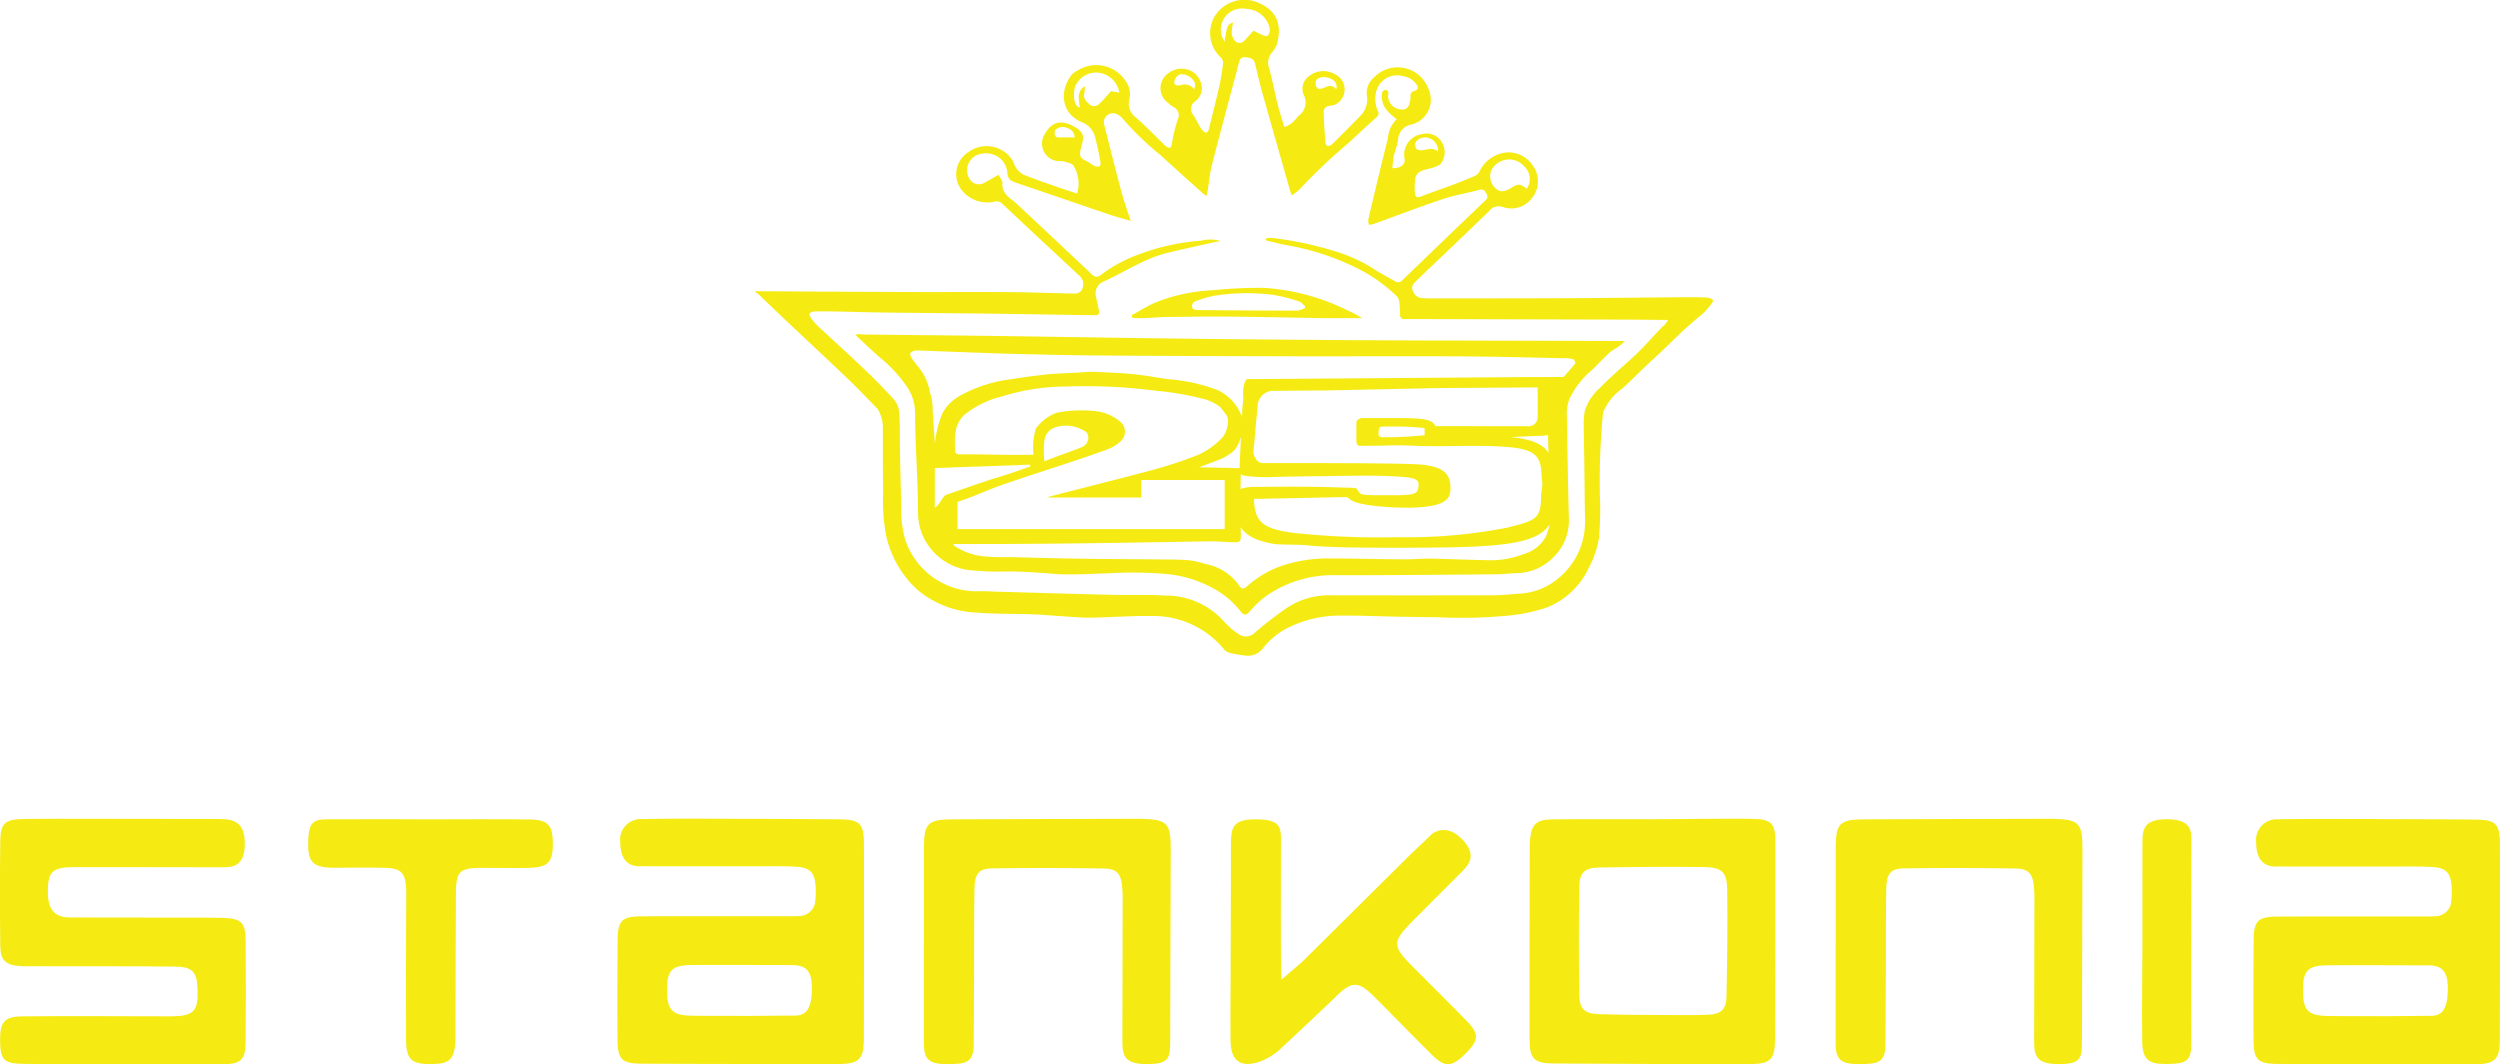
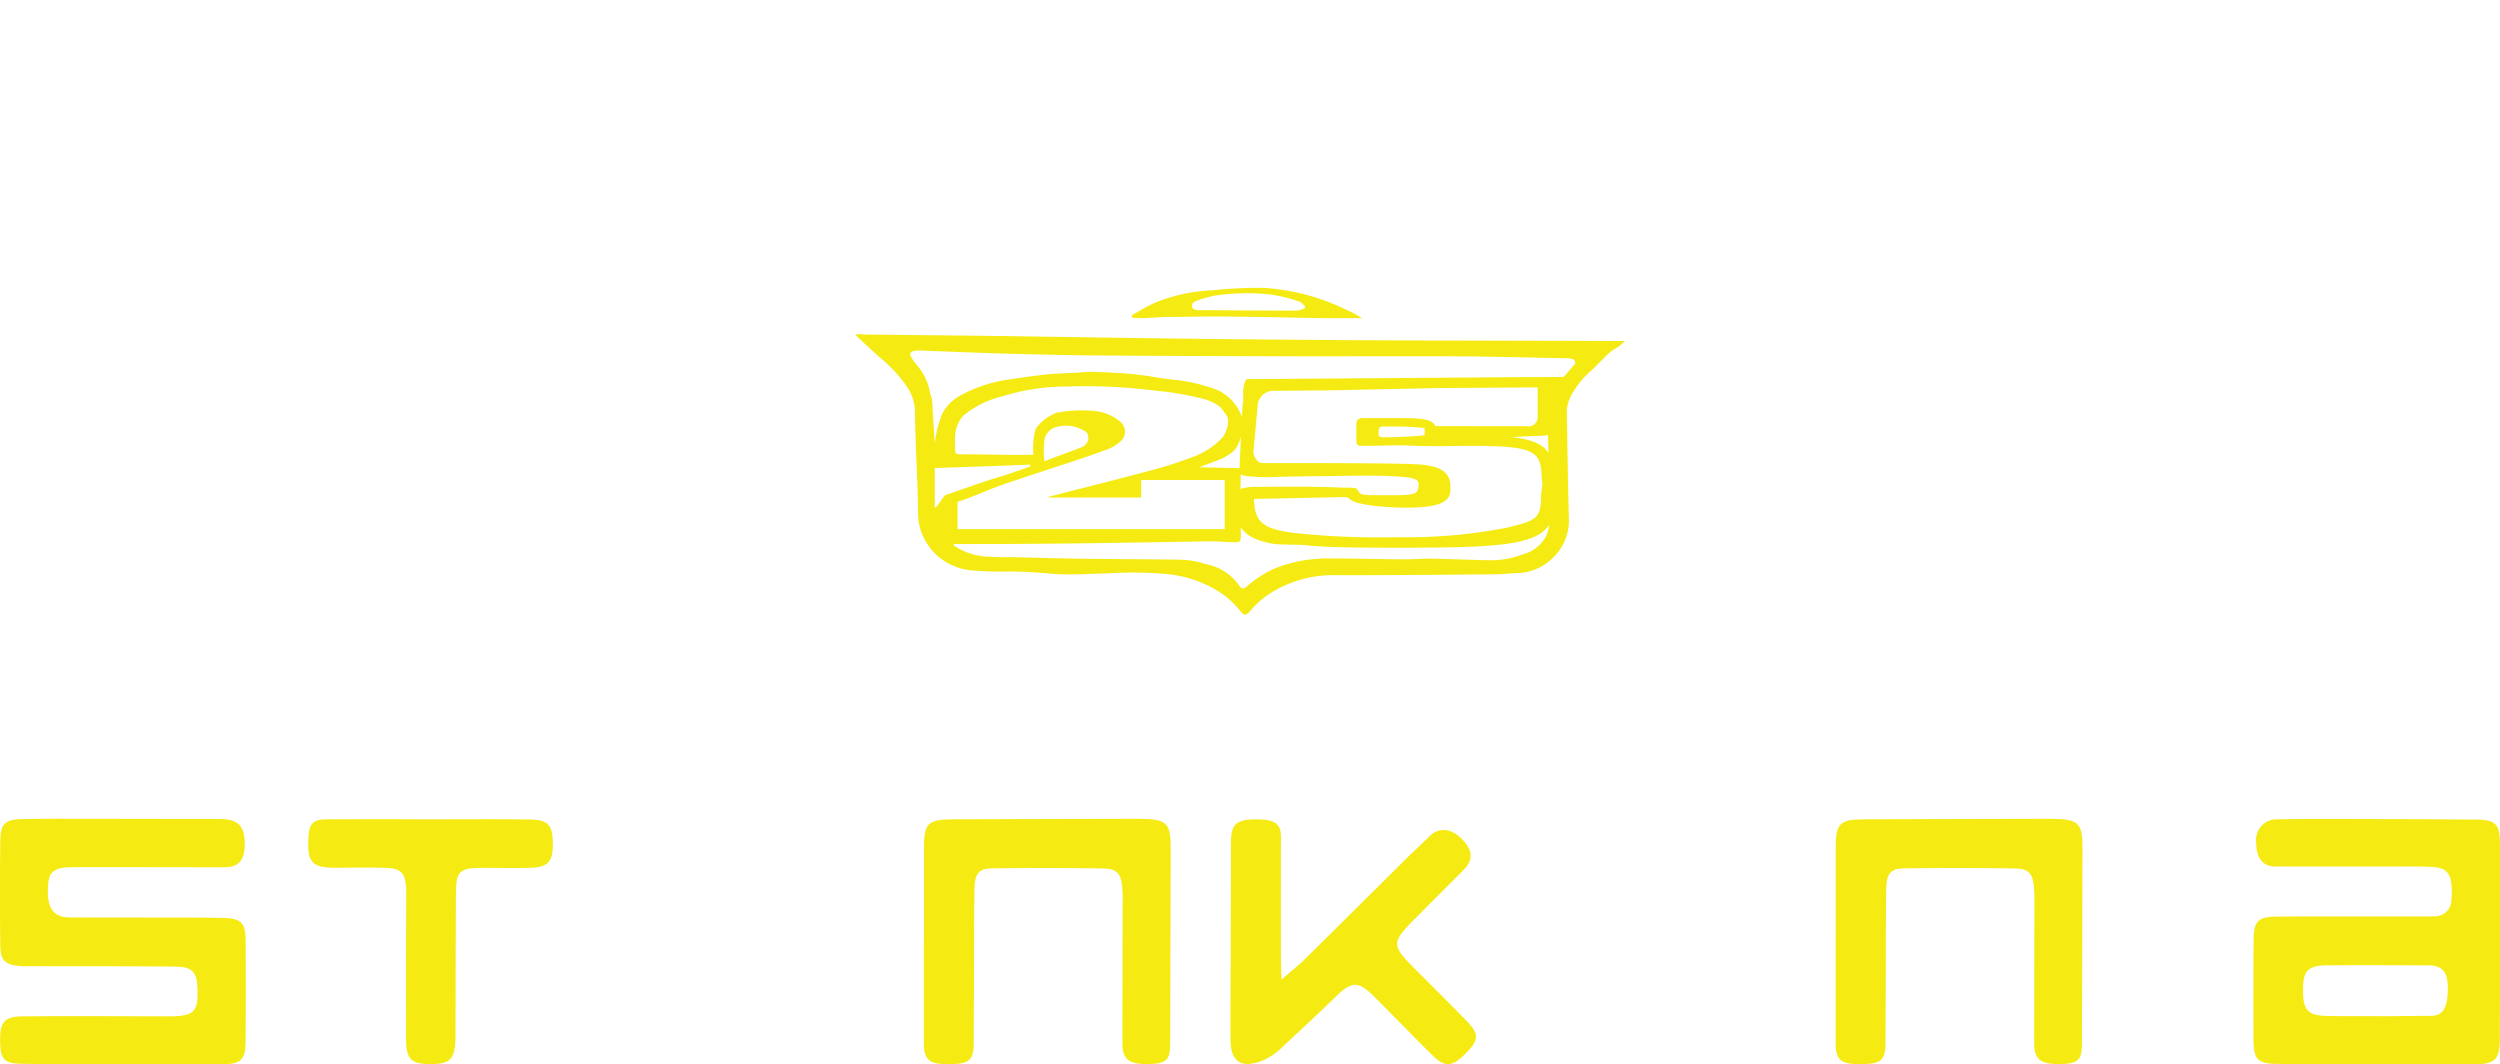
<svg xmlns="http://www.w3.org/2000/svg" width="256.707" height="109.301" viewBox="0 0 256.707 109.301">
  <g id="Layer_1" transform="translate(0.01 -0.038)">
    <g id="Group_76" data-name="Group 76" transform="translate(-0.01 0.038)">
      <g id="Group_72" data-name="Group 72" transform="translate(0 84.067)">
        <path id="Path_133" data-name="Path 133" d="M12.467,163.932q-5.047,0-10.1-.048C.42,163.865.032,163.459,0,161.616c-.036-2.007.4-2.595,2.286-2.613,4.535-.048,9.07-.012,13.6-.006.552,0,1.1.012,1.649.006,2.346-.024,2.819-.5,2.74-2.777-.061-1.807-.521-2.322-2.352-2.334-4.808-.042-9.621-.03-14.429-.036-.479,0-.964.024-1.443-.012-1.467-.109-2.007-.576-2.031-2.019q-.073-5.456,0-10.925c.024-1.691.515-2.128,2.3-2.158,2.474-.042,4.947-.024,7.421-.024,4.256,0,8.518.018,12.78.018,1.746,0,2.607.534,2.607,2.571,0,2.31-1.285,2.389-2.273,2.389-4.668,0-10.325-.024-15-.018-2.48,0-2.952.352-2.952,2.577,0,2.716,1.71,2.589,2.7,2.595q4.738,0,9.482.012c1.922,0,3.85-.012,5.772.03,1.892.042,2.346.479,2.358,2.3q.045,5.256-.006,10.512c-.018,1.722-.491,2.195-2.237,2.213-3.5.042-7.008.012-10.512.012Z" transform="translate(0.01 -138.708)" fill="#f5eb12" />
        <path id="Path_134" data-name="Path 134" d="M156.476,151.445c0-3.237-.006-6.475,0-9.706.006-2.583.376-2.952,3.019-2.965,6.335-.03,12.671-.036,19.006-.055h.206c2.752.055,3.116.418,3.11,3.11s-.018,5.371-.024,8.057c-.006,3.856-.03,7.712-.03,11.567,0,1.879-.1,2.455-2.425,2.455-2.152,0-2.486-.776-2.486-2.249,0-4.129.018-9.251.024-13.38,0-.825.03-1.655-.036-2.48-.109-1.419-.534-1.952-1.873-1.976q-5.784-.1-11.561-.012c-1.291.024-1.716.582-1.74,2.067-.055,2.892-.03,5.784-.042,8.676-.006,2.407-.036,4.82-.036,7.227,0,1.928-.661,2.128-2.7,2.128-1.831,0-2.419-.406-2.419-2.134V151.445h0Z" transform="translate(-61.603 -138.71)" fill="#f5eb12" />
        <path id="Path_135" data-name="Path 135" d="M310.9,151.445c0-3.237-.006-6.475,0-9.706.006-2.583.376-2.952,3.019-2.965,6.335-.03,12.671-.036,19.006-.055h.206c2.752.055,3.116.418,3.11,3.11s-.018,5.371-.024,8.057c-.006,3.856-.03,7.712-.03,11.567,0,1.879-.1,2.455-2.425,2.455-2.152,0-2.486-.776-2.486-2.249,0-4.129.018-9.251.024-13.38,0-.825.03-1.655-.036-2.48-.109-1.419-.533-1.952-1.873-1.976q-5.784-.1-11.561-.012c-1.291.024-1.716.582-1.74,2.067-.055,2.892-.03,5.784-.042,8.676-.006,2.407-.036,4.82-.036,7.227,0,1.928-.661,2.128-2.7,2.128-1.831,0-2.419-.406-2.419-2.134V151.445h0Z" transform="translate(-122.405 -138.71)" fill="#f5eb12" />
        <path id="Path_136" data-name="Path 136" d="M215.773,153.427c4.086-4.038,6.8-6.742,10.882-10.791.394-.388,1.946-1.849,2.316-2.219s1.667-1.1,3.159.388c1.6,1.6.764,2.631.152,3.25l-4.983,5c-2.37,2.383-2.37,2.692-.067,5.008,1.655,1.667,3.777,3.765,5.414,5.45,1.3,1.34,1.267,1.958-.067,3.3-1.431,1.449-2.134,1.516-3.474.2-1.879-1.843-4.135-4.189-6-6.038-1.564-1.546-2.243-1.558-3.813-.036-1.885,1.831-3.71,3.516-5.632,5.317a6.436,6.436,0,0,1-2.225,1.425c-2.031.691-3.025-.067-3.037-2.231-.024-3.043.012-5.881.018-8.924.006-3.668.024-7.336.024-11,0-1.934.2-2.716,2.564-2.716,2.764,0,2.571.994,2.571,2.619,0,3.668-.018,7.336,0,11,0,.721,0,1.188.061,2.837" transform="translate(-82.045 -138.746)" fill="#f5eb12" />
-         <path id="Path_137" data-name="Path 137" d="M362.827,151.1q0-5.047.006-10.1c0-1.364.37-2.207,2.492-2.207,2.631,0,2.54,1.243,2.54,2.5,0,6.6-.055,13.659-.012,20.255.012,2-.3,2.377-2.668,2.377-1.788,0-2.352-.521-2.377-2.34-.048-3.431.024-7.057.024-10.494h0Z" transform="translate(-142.841 -138.738)" fill="#f5eb12" />
        <path id="Path_138" data-name="Path 138" d="M64.636,138.8c3.425,0,6.851-.036,10.282.012,1.934.03,2.389.57,2.395,2.51.006,1.867-.515,2.419-2.443,2.461-1.576.036-3.153-.012-4.729,0-2.455.012-2.765.291-2.783,2.7-.03,4.589-.03,9.185-.042,13.774,0,.412.012.825-.006,1.231-.091,1.958-.576,2.431-2.48,2.443-2.043.012-2.577-.455-2.589-2.516-.024-4.8,0-9.6.012-14.393,0-.412.024-.824-.006-1.231-.109-1.479-.54-1.952-2.031-2.007-1.782-.067-3.565-.012-5.347-.012-2.243,0-2.674-.655-2.68-2.364,0-2.158.358-2.613,1.958-2.613,2.122,0,4.25-.006,6.372-.012,1.37,0,2.74.018,4.11.018h0" transform="translate(-20.543 -138.734)" fill="#f5eb12" />
-         <path id="Path_139" data-name="Path 139" d="M117.394,158.956h0c1.782,0,3.571-.036,5.353-.036,1,0,1.782-.412,1.782-2.8,0-1.813-.594-2.389-2.1-2.389-3.431,0-6.863-.03-10.294,0-2.007.018-2.5.582-2.474,2.643.018,2.007.534,2.528,2.583,2.558,1.716.024,3.431.018,5.147.018m-.079-20.231c3.3,0,6.614.024,9.918.048,2.261.018,2.643.388,2.649,2.661q.018,9.921-.012,19.837c0,2.164-.491,2.631-2.716,2.631-6.681,0-13.356,0-20.037-.036-2.14-.012-2.528-.418-2.546-2.552q-.027-5.065.012-10.124c.018-2.013.437-2.443,2.437-2.455,4.82-.03,9.646-.006,14.465-.012.552,0,1.1.012,1.655-.018a1.682,1.682,0,0,0,1.752-1.667,8.194,8.194,0,0,0,.018-1.443c-.091-1.328-.57-1.861-1.9-1.946-1.237-.079-2.48-.055-3.716-.055H107.931c-.346,0-.691-.012-1.031,0-.861.012-2.049-.3-2.049-2.5a2.11,2.11,0,0,1,2.134-2.346c3.444-.067,6.887-.03,10.331-.03h0Z" transform="translate(-41.164 -138.704)" fill="#f5eb12" />
        <path id="Path_140" data-name="Path 140" d="M394.474,159h0c1.782,0,3.571-.036,5.353-.036,1,0,1.782-.412,1.782-2.8,0-1.813-.594-2.389-2.1-2.389-3.431,0-6.863-.03-10.294,0-2.007.018-2.5.582-2.474,2.643.018,2.007.534,2.528,2.583,2.558,1.716.024,3.431.018,5.147.018M394.4,138.76c3.3,0,6.614.024,9.918.048,2.261.018,2.643.388,2.649,2.661q.018,9.921-.012,19.837c0,2.164-.491,2.631-2.716,2.631-6.681,0-13.356,0-20.037-.036-2.14-.012-2.528-.418-2.546-2.552q-.027-5.065.012-10.124c.018-2.013.437-2.443,2.437-2.455,4.82-.03,9.646-.006,14.465-.012.552,0,1.1.012,1.655-.018a1.682,1.682,0,0,0,1.752-1.667,8.2,8.2,0,0,0,.018-1.443c-.091-1.328-.57-1.861-1.9-1.946-1.237-.079-2.48-.055-3.716-.055H385.011c-.346,0-.691-.012-1.031,0-.861.012-2.049-.3-2.049-2.5a2.11,2.11,0,0,1,2.134-2.346c3.444-.067,6.887-.03,10.331-.03h0Z" transform="translate(-150.262 -138.719)" fill="#f5eb12" />
-         <path id="Path_141" data-name="Path 141" d="M271.583,158.855h0c1.928,0,3.85.049,5.772-.018,1.37-.049,1.9-.558,1.922-1.892.073-3.644.115-7.287.073-10.925-.024-1.831-.54-2.328-2.383-2.352-3.571-.042-7.148-.012-10.719.048-1.534.024-2.061.491-2.086,1.946q-.091,5.565,0,11.137c.024,1.479.552,1.928,2.067,1.976,1.782.061,3.571.079,5.359.079m.139-20.1c3.292,0,6.584-.073,9.876-.042,2.34.018,2.7.358,2.7,2.583q.009,9.985-.042,19.964c-.012,2.207-.43,2.637-2.68,2.643q-9.985.009-19.964-.061c-2.134-.012-2.558-.455-2.564-2.522-.012-6.517.006-13.034.018-19.552,0-.273,0-.552.024-.825.146-1.661.612-2.152,2.334-2.17,3.431-.036,6.857-.012,10.288-.012h0Z" transform="translate(-101.995 -138.705)" fill="#f5eb12" />
      </g>
      <g id="Group_75" data-name="Group 75" transform="translate(77.473)">
        <g id="Group_74" data-name="Group 74">
          <path id="Path_142" data-name="Path 142" d="M213.964,51.167a22.494,22.494,0,0,0-8.688-2.377,45.792,45.792,0,0,0-5.311.243,17.846,17.846,0,0,0-5.966,1.3c-.806.364-1.564.843-2.34,1.267l.055.255c1.273.133,2.546-.091,3.819-.085,1.328.006,2.655-.036,3.983-.042,1.31,0,2.625.012,3.935.03q1.992.027,3.983.067c1.316.024,2.625.055,3.935.067s2.625,0,3.941,0a10.131,10.131,0,0,0-1.352-.734Zm-4.517-.3a2.588,2.588,0,0,1-.776.255c-3.4,0-6.8-.024-10.209-.055-.194,0-.5-.079-.552-.206a.505.505,0,0,1,.315-.7,11.871,11.871,0,0,1,1.91-.564,21.682,21.682,0,0,1,6.008-.1,17.228,17.228,0,0,1,2.722.691c.23.067.4.315.594.479,0,.067-.006.133-.012.2Z" transform="translate(-152.932 -19.228)" fill="#f5eb12" />
          <g id="Group_73" data-name="Group 73">
-             <path id="Path_143" data-name="Path 143" d="M225.933,30.673a2.54,2.54,0,0,0-.467-.091c-.7-.018-1.407-.03-2.11-.024-4.032.03-8.063.079-12.1.1-4.42.018-8.839.018-13.253.024-.558,0-1.122,0-1.679-.03a1.09,1.09,0,0,1-.958-.812c-.152-.382.03-.631.291-.879.479-.455.94-.915,1.413-1.364,2.049-1.952,4.1-3.9,6.129-5.869a1.254,1.254,0,0,1,1.461-.418,2.664,2.664,0,0,0,2.989-.976,2.711,2.711,0,0,0,.079-3.25,3,3,0,0,0-2.577-1.4,3.386,3.386,0,0,0-2.9,1.922,1.033,1.033,0,0,1-.443.467c-.782.346-1.588.667-2.389.97-1.079.406-2.17.764-3.237,1.182-.412.158-.564-.03-.582-.346a6.844,6.844,0,0,1,.036-1.576,1.058,1.058,0,0,1,.54-.667c.424-.206.922-.255,1.364-.418.291-.1.679-.243.788-.473a1.958,1.958,0,0,0,.036-2.092A1.788,1.788,0,0,0,196.4,13.8a2.13,2.13,0,0,0-1.879,2.48c.146.618-.37,1.061-1.249,1.019.061-.467.085-.94.182-1.394a12.464,12.464,0,0,0,.406-1.419,1.663,1.663,0,0,1,1.382-1.661A2.628,2.628,0,0,0,197,9.206a3.37,3.37,0,0,0-5.644-1.182,2.064,2.064,0,0,0-.685,1.9,2.375,2.375,0,0,1-.721,2.055c-.9.928-1.819,1.837-2.728,2.746a1.621,1.621,0,0,1-.218.188c-.3.206-.558.133-.588-.224-.1-1.031-.158-2.067-.194-3.1-.018-.467.291-.667.74-.7a1.341,1.341,0,0,0,.57-.182,1.724,1.724,0,0,0-.133-3.037,2.339,2.339,0,0,0-2.637.158,1.581,1.581,0,0,0-.54,2.049,1.637,1.637,0,0,1-.515,2c-.436.455-.782,1.019-1.534,1.188-.224-.764-.479-1.516-.667-2.286-.315-1.255-.546-2.528-.891-3.777a1.593,1.593,0,0,1,.224-1.485,3.163,3.163,0,0,0,.57-.879c.491-1.691.249-3.353-1.7-4.226a3.576,3.576,0,0,0-4.668,1.291,3.4,3.4,0,0,0,.655,4.268.789.789,0,0,1,.194.57,21.912,21.912,0,0,1-.364,2.273c-.34,1.516-.721,3.013-1.1,4.511-.1.388-.321.43-.606.133a2.928,2.928,0,0,1-.382-.546c-.2-.346-.37-.709-.582-1.049a.92.92,0,0,1,.188-1.425,1.776,1.776,0,0,0,.679-1.213,2.116,2.116,0,0,0-1.176-1.94,2.247,2.247,0,0,0-2.3.291,1.864,1.864,0,0,0,.03,3.049,2.926,2.926,0,0,0,.54.406.922.922,0,0,1,.479,1.14,13.892,13.892,0,0,0-.631,2.492c-.079.673-.333.7-.818.23-.982-.964-1.94-1.952-2.977-2.855a1.726,1.726,0,0,1-.582-1.867,2.349,2.349,0,0,0-.067-1.176,3.6,3.6,0,0,0-5.262-1.722,2.147,2.147,0,0,0-.643.479c-1.279,1.728-1.012,3.983,1.128,4.856a2.219,2.219,0,0,1,1.346,1.661c.212.788.358,1.588.515,2.389.03.146,0,.418-.091.455a.669.669,0,0,1-.515-.036c-.3-.146-.552-.382-.855-.515-.558-.249-.715-.479-.594-1.079a5.244,5.244,0,0,1,.133-.509c.333-1.164.042-1.5-.976-2.037-1.437-.758-2.425-.109-2.995,1.231a1.807,1.807,0,0,0,1.576,2.419,2.476,2.476,0,0,1,.843.1c.261.079.606.188.721.394a3.505,3.505,0,0,1,.358,2.825c-.606-.194-1.182-.37-1.752-.57-1.249-.437-2.5-.861-3.735-1.352a2.044,2.044,0,0,1-.77-.709c-.194-.261-.261-.624-.455-.891a3.157,3.157,0,0,0-4.45-.728,2.674,2.674,0,0,0-.588,4.032,3.374,3.374,0,0,0,3.31,1.049.766.766,0,0,1,.734.206q3.956,3.71,7.918,7.39a1.162,1.162,0,0,1,.224,1.534.785.785,0,0,1-.552.315c-2.189-.03-4.377-.127-6.566-.146-3.4-.03-6.79,0-10.179-.012q-8.057-.027-16.12-.085a1.366,1.366,0,0,1-.133.067,1.809,1.809,0,0,1,.364.218c1.031.982,2.049,1.97,3.086,2.946,2.013,1.9,4.038,3.777,6.038,5.687,1.067,1.025,2.092,2.1,3.134,3.165a3.622,3.622,0,0,1,.54,1.716c.012,2.273-.012,4.541.036,6.808a20.09,20.09,0,0,0,.267,4.3,10.631,10.631,0,0,0,3.274,5.778,10.133,10.133,0,0,0,6.026,2.316c1.958.158,3.929.109,5.893.182.921.03,1.849.127,2.765.182,1.019.061,2.043.17,3.062.158,2.073-.03,4.153-.2,6.226-.17a9.415,9.415,0,0,1,7.439,3.359,1.147,1.147,0,0,0,.527.394,11.086,11.086,0,0,0,1.782.315,1.928,1.928,0,0,0,1.782-.812,7.536,7.536,0,0,1,2.722-2.146,12.023,12.023,0,0,1,5.293-1.152c1.643-.012,3.286.055,4.923.091,1.613.03,3.225.067,4.838.073a50.762,50.762,0,0,0,7.621-.188,17.478,17.478,0,0,0,3.813-.849,8,8,0,0,0,4.2-4.032,9.808,9.808,0,0,0,1.037-3,31.54,31.54,0,0,0,.109-4.22,70.7,70.7,0,0,1,.327-8.754,5.685,5.685,0,0,1,2-2.461c1.1-1.006,1.861-1.825,3.274-3.11,1.619-1.479,2.783-2.789,4.8-4.414a7.728,7.728,0,0,0,1.109-1.237c.158-.2.121-.394-.17-.455ZM203.514,17.4a2.052,2.052,0,0,1,3.31-.273,1.762,1.762,0,0,1,.249,2.3c-.679-.54-.855-.552-1.6-.091-.667.418-1.164.443-1.534.085a1.629,1.629,0,0,1-.43-2.031Zm-7.827-2.783a1.255,1.255,0,0,1,.806-.467,1.357,1.357,0,0,1,1.473,1.443c-.479-.406-.94-.236-1.413-.164a1.091,1.091,0,0,1-.788-.079.739.739,0,0,1-.079-.734Zm-36.806-.485a.333.333,0,0,1-.255-.206c-.018-.194-.042-.467.067-.57a1.1,1.1,0,0,1,1.243-.152,1.007,1.007,0,0,1,.721.94c-.618,0-1.2.012-1.776-.006Zm26.53-5.675a.515.515,0,0,1,.164-.321,1.462,1.462,0,0,1,1.461.03.868.868,0,0,1,.491,1.037c-.418-.491-.824-.358-1.255-.158-.594.273-.928.036-.855-.582ZM175.783,3.8A2.178,2.178,0,0,1,178.257.949a2.559,2.559,0,0,1,2.225,1.419,2.05,2.05,0,0,1,.206.77.8.8,0,0,1-.23.576c-.109.079-.382-.018-.564-.1-.327-.139-.643-.315-.867-.43-.4.437-.673.758-.976,1.055a.617.617,0,0,1-.873.042,1.327,1.327,0,0,1-.394-.794,5.493,5.493,0,0,1,.146-1.146c-.588.224-.63.315-.879,1.976a3.038,3.038,0,0,1-.267-.521Zm-4.9,4.7a1.01,1.01,0,0,1,.43-.752c.54-.333,1.637.309,1.716.946a2.872,2.872,0,0,1-.091.521,1.213,1.213,0,0,0-1.364-.443c-.285.067-.667.1-.685-.273Zm-7.706,2.213a.726.726,0,0,1-1.006.03c-.346-.3-.667-.606-.515-1.14a3.7,3.7,0,0,0,.042-.709c-.964.643-.515,1.473-.54,2.2-.534-.206-.685-1.055-.491-2.061a2.327,2.327,0,0,1,2.571-1.516,2.461,2.461,0,0,1,2,2.031c-.352-.067-.667-.115-.855-.146-.437.479-.794.934-1.219,1.316ZM221.089,33.5c-1.419,1.467-1.843,2.067-3.353,3.444-1.012.922-1.91,1.673-3.092,2.874a5.377,5.377,0,0,0-1.594,2.364,7.491,7.491,0,0,0-.127,1.34c.012.831.067,3.377.1,7.154.006.994.03,1.982.042,2.977a7.438,7.438,0,0,1-2.9,5.893A6.678,6.678,0,0,1,206.175,61c-.915.091-1.843.158-2.765.164q-8.33.018-16.666,0a7.772,7.772,0,0,0-4.335,1.322,37.165,37.165,0,0,0-3.213,2.48,1.286,1.286,0,0,1-1.728.164,7.613,7.613,0,0,1-1.51-1.31,7.967,7.967,0,0,0-5.966-2.625c-1.831-.121-3.674-.03-5.517-.079-3.935-.091-7.863-.212-11.792-.321-.643-.018-1.279-.079-1.916-.042a7.73,7.73,0,0,1-7.53-5.371,11.243,11.243,0,0,1-.394-3.165c-.055-3.153-.115-4.577-.139-7.324v-.055c0-.315,0-.631-.006-.946v-.236c-.012-.5-.03-1-.091-1.491a2.258,2.258,0,0,0-.57-1.176c-.958-1.043-1.952-2.061-2.977-3.037-1.564-1.491-3.159-2.934-4.735-4.407a5.4,5.4,0,0,1-.7-.788c-.109-.146-.236-.406-.176-.527s.333-.206.521-.212c.812-.018,1.631,0,2.449.012,1.5.03,3,.079,4.511.1,3.347.042,6.681.067,10.027.1q5.738.082,11.47.176h.382c.309,0,.394-.182.346-.443-.091-.479-.206-.958-.3-1.437a1.306,1.306,0,0,1,.728-1.558c2.213-.988,4.232-2.395,6.626-2.971,1.582-.382,3.177-.728,4.759-1.085.2-.042.406-.073.679-.121a3.6,3.6,0,0,0-1.976-.042,22.828,22.828,0,0,0-6.657,1.5,14.715,14.715,0,0,0-3.644,2,.635.635,0,0,1-.958-.049q-3.8-3.583-7.621-7.154a6.057,6.057,0,0,0-.473-.412c-.594-.461-1.158-.909-1.079-1.807.024-.261-.255-.546-.406-.837-.515.291-.94.546-1.376.77a1.1,1.1,0,0,1-1.3-.018,1.591,1.591,0,0,1-.534-1.419,1.723,1.723,0,0,1,1.607-1.516,2.2,2.2,0,0,1,2.164.94,2.245,2.245,0,0,1,.34.958c.073.643.194.849.818,1.067q4.783,1.628,9.561,3.262c.734.249,1.479.443,2.3.685-.333-1.037-.685-1.976-.94-2.94-.63-2.346-1.219-4.7-1.813-7.057a.939.939,0,0,1,1.122-1.037,1.64,1.64,0,0,1,.752.479,30.962,30.962,0,0,0,3.953,3.819c1.413,1.3,2.849,2.571,4.268,3.85.109.1.224.182.412.333a4.231,4.231,0,0,0,.158-.6c.133-.831.194-1.679.4-2.486.9-3.528,1.861-7.045,2.789-10.567.1-.394.212-.655.715-.594.582.067.831.182.958.679.23.934.43,1.867.691,2.795.952,3.4,1.922,6.79,2.886,10.185.042.139.1.267.194.521a5.241,5.241,0,0,0,.891-.721,57.676,57.676,0,0,1,5.093-4.8c.9-.861,1.825-1.7,2.746-2.534a.43.43,0,0,0,.109-.576,3.155,3.155,0,0,1-.194-1.964,2.216,2.216,0,0,1,2.765-1.649,2.028,2.028,0,0,1,1.388.849c.2.291.188.534-.2.661a.5.5,0,0,0-.412.6.667.667,0,0,1-.018.243c-.115.831-.358,1.116-.928,1.073a1.436,1.436,0,0,1-1.364-1.3c0-.267.164-.679-.236-.7-.382-.024-.418.412-.406.7a2.409,2.409,0,0,0,.23.94,3.13,3.13,0,0,0,.582.752,8.254,8.254,0,0,0,.721.606,3.007,3.007,0,0,0-.9,1.934q-1.037,4.165-2.013,8.336a1.687,1.687,0,0,0,.055.57,2.61,2.61,0,0,0,.485-.079c2.37-.855,4.723-1.764,7.105-2.558,1.237-.412,2.54-.624,3.807-.964.43-.115.527.182.685.424a.478.478,0,0,1-.121.673q-4.274,4.092-8.536,8.209a.521.521,0,0,1-.685.115c-.794-.443-1.607-.855-2.358-1.364a15.851,15.851,0,0,0-4.013-1.782,35.213,35.213,0,0,0-6.372-1.328,2.417,2.417,0,0,0-.582.067v.188c.691.158,1.376.352,2.067.479A26.43,26.43,0,0,1,189.7,27.6a16.226,16.226,0,0,1,4.05,2.874A1.149,1.149,0,0,1,194,31.1c.055.424.03.855.073,1.285a.409.409,0,0,0,.521.412h.1q10.44.027,20.886.055c1.764,0,3.522.018,5.281.036a3.713,3.713,0,0,1,.734.024,3.87,3.87,0,0,1-.473.606Z" transform="translate(-127.78 -0.038)" fill="#f5eb12" />
            <path id="Path_144" data-name="Path 144" d="M205.058,57.279q-5.665-.018-11.331-.055c-3.8-.03-7.578-.061-11.373-.1-2.989-.03-5.984-.073-8.973-.109q-4.047-.064-8.1-.121c-1.728-.024-3.456-.055-5.184-.079q-4.538-.055-9.07-.1l-5-.055c-.327,0-.649-.03-.976-.055-.03.079-.03.079-.067.158.782.728,1.552,1.461,2.34,2.164A14.72,14.72,0,0,1,150.2,62a4.773,4.773,0,0,1,.843,2.649v.212c.036,3.6.285,6.523.309,10.118a5.773,5.773,0,0,0,.455,2.261,6.029,6.029,0,0,0,5.232,3.65,31.419,31.419,0,0,0,3.547.1c1.564,0,3.122.109,4.686.243,1.77.145,3.571-.012,5.359-.042a40.466,40.466,0,0,1,6.414.079,12.22,12.22,0,0,1,4.632,1.461,8.847,8.847,0,0,1,2.674,2.207c.473.618.649.631,1.128.079a9.721,9.721,0,0,1,1.77-1.613,12.048,12.048,0,0,1,7.148-2.031c5.39.006,10.785-.049,16.175-.091.7-.006,1.4-.079,2.1-.121a5.351,5.351,0,0,0,3.813-1.528,5.278,5.278,0,0,0,1.7-3.825c-.1-3.71-.152-7.421-.218-11.131a3.8,3.8,0,0,1,.364-1.594,8.678,8.678,0,0,1,2.146-2.71c.558-.546,1.1-1.109,1.655-1.649a4.179,4.179,0,0,1,.885-.655,3.818,3.818,0,0,0,.9-.746h-.618q-9.121-.027-18.242-.049ZM153.071,74.436V70.374c3.1-.121,6.742-.23,9.779-.352.018.109.012.079.03.188-.794.273-1.588.558-2.389.818-.679.224-1.376.412-2.049.643-1.407.473-2.8.958-4.2,1.449-.37.127-.728,1.128-1.17,1.316Zm61.9-9.294a.924.924,0,0,1-1.055.934l-9.445-.012c-.352-.825-1.673-.825-4.474-.825h-3.062c-.182,0-.582.17-.576.491V67.6c0,.23.091.527.443.491l2.346-.024c2.813-.109,2.328.1,6.929.042,7.663-.091,9.015.188,9.264,2.449.018.43.079,1.128.115,1.413.018.152-.133,1.037-.133,1.267,0,2.37-.558,2.522-3.474,3.25a53.621,53.621,0,0,1-11.228.982,82.855,82.855,0,0,1-10.706-.443c-2.8-.388-4.044-.879-4.062-3.486l9.4-.194a.663.663,0,0,1,.443.23c.691.637,4.074.885,6.1.861,3.389-.042,4.292-.734,4.22-2,.048-1.455-.728-2.243-3.11-2.431-2.34-.188-16.151-.146-16.151-.146-.679.018-.97-.909-.97-1.116l.449-4.947a1.643,1.643,0,0,1,1.382-1.352l4.462-.042c.3.006.606.012.915,0l11.8-.249,10.185-.067v3.049Zm.327,1.91a2.278,2.278,0,0,0,.74-.085c.018.631.03,1.225.048,1.831-.631-.928-1.776-1.388-3.838-1.613Zm-11.931-.624V67a43.067,43.067,0,0,1-4.323.212.476.476,0,0,1-.412-.218l.012-.333c0-.333.079-.552.418-.552h1.079a25.341,25.341,0,0,1,2.855.121c.218.03.382-.03.376.194ZM187.6,71.3c1.691-.061,3.862-.085,5.553-.1.855-.006,4.383-.1,6.481-.006,2.564.109,3.122.243,3.11.879-.018,1-.346,1.091-2.783,1.085-2.625,0-3.153.03-3.334-.327l-.23-.327c-.1-.152-.976-.109-1.588-.133-3.334-.127-5.82-.079-9.173-.067a4.213,4.213,0,0,0-1.176.218c.012-.546.018-1.116.03-1.534.073.255,2.146.346,3.116.315Zm-3.231-1.073a1.371,1.371,0,0,0,.006.158c-.7-.024-4.147-.091-4.147-.091.37-.164,2.292-.837,2.6-1.031.776-.491,1.1-.631,1.485-1.54a4.966,4.966,0,0,0,.194-.558l-.139,3.062Zm-1.764-2.995a7.733,7.733,0,0,1-2.668,1.855,44.924,44.924,0,0,1-4.68,1.528c-3.462.922-6.942,1.788-10.409,2.686a.713.713,0,0,0-.121.042.225.225,0,0,0,.012.055h9.524V71.6h8.572v5.044H155.405v-2.8c1.752-.57,2.765-1.1,4.5-1.716,3.3-1.158,7.615-2.467,10.9-3.68a4.1,4.1,0,0,0,1.376-.855A1.314,1.314,0,0,0,172.1,65.6a4.722,4.722,0,0,0-2.437-1.067,13.659,13.659,0,0,0-4.062.152,4.587,4.587,0,0,0-2.164,1.655A7.015,7.015,0,0,0,163.2,69c-.94.018-1.261.018-1.4.018-2.4,0-3.735-.067-6.135-.055-.3,0-.5-.061-.509-.394-.067-1.619-.042-2.619.885-3.607a9.727,9.727,0,0,1,3.91-1.94A22.18,22.18,0,0,1,166.518,62a56.536,56.536,0,0,1,9.312.437,29.671,29.671,0,0,1,4.583.776,4.859,4.859,0,0,1,1.976.891l.606.8c.424.57.055,1.77-.382,2.328Zm-18.26.17a1.584,1.584,0,0,1,1.219-1.243,3.468,3.468,0,0,1,2.546.23c.394.17.752.346.728.922a1.1,1.1,0,0,1-.7.928c-1.37.546-2.31.825-3.807,1.437a8.782,8.782,0,0,1,.012-2.267Zm51.544,9.864a3.764,3.764,0,0,1-2.443,1.964,8.955,8.955,0,0,1-3.359.606c-2.025-.03-4.038-.127-6.069-.164-.928-.018-1.849.079-2.777.073-2.51-.018-5.02-.091-7.53-.091a14.714,14.714,0,0,0-5.456.915,10.747,10.747,0,0,0-3.122,1.94c-.358.315-.582.3-.818-.091a5.419,5.419,0,0,0-3.462-2.195,8.25,8.25,0,0,0-1.776-.394c-1.091-.079-2.195-.067-3.3-.079-2.752-.03-5.5-.036-8.251-.079-2.225-.036-4.444-.1-6.669-.158a26.436,26.436,0,0,1-2.686-.067A6.611,6.611,0,0,1,155,78.3a1.138,1.138,0,0,0,.042-.133c1.691,0,3.383.006,5.074,0,3.262-.018,6.529-.042,9.8-.091,3.5-.049,7.79-.121,11.288-.182.715-.012,1.922.085,2.637.1.546,0,.655-.073.655-.679,0-.291-.006-.582-.012-.879.594.909,1.643,1.431,3.437,1.728.715.1,2.807.042,3.625.164.085.006.176.018.267.03,2.389.158,4.153.194,8.748.194,10.209,0,14.235-.23,15.623-2.389a5.883,5.883,0,0,1-.3,1.1Zm2.916-17.6c-.37.455-.764.9-1.164,1.352,0,0-2.383.012-3.068.006l-28.342.206H185.2c-.327.006-.467.928-.479,1.413a1.081,1.081,0,0,0,.012.139,4.529,4.529,0,0,1-.036,1.012,3.112,3.112,0,0,0-.036.333l-.049,1.019c-.012-.03-.018-.067-.03-.1a4.867,4.867,0,0,0-2.461-2.68,17.86,17.86,0,0,0-4.947-1.109c-.3-.03-1.643-.243-2.189-.333a35.021,35.021,0,0,0-3.862-.352c-.7-.042-1.964-.109-2.419-.073-1.722.158-3.365.115-4.923.352-1.043.1-2.449.34-3.462.479a14.481,14.481,0,0,0-4.777,1.679,4.539,4.539,0,0,0-1.685,1.728,11.294,11.294,0,0,0-.782,3.122l-.224-3.353c0-.164,0-.333-.006-.5a6.807,6.807,0,0,0-.073-.679c-.03-.194-.17-.588-.2-.74a5.637,5.637,0,0,0-1.285-2.716c-.188-.261-.406-.5-.57-.77-.1-.158-.23-.443-.158-.527a.831.831,0,0,1,.57-.267c.54-.018,1.085.03,1.631.042,2.461.091,4.917.194,7.378.267,3.225.085,6.457.17,9.688.194,6.754.055,13.507.067,20.261.085,5.62.012,11.234-.024,16.854.006,3.6.018,7.2.121,10.791.194a3.138,3.138,0,0,1,.9.1c.109.036.249.388.194.455Z" transform="translate(-134.556 -22.309)" fill="#f5eb12" />
          </g>
        </g>
        <line id="Line_2" data-name="Line 2" x1="1.601" y2="0.012" transform="translate(64.433 38.826)" fill="#f5eb12" />
        <line id="Line_3" data-name="Line 3" x1="16.466" y2="1.607" transform="translate(86.755 36.576)" fill="#f5eb12" />
      </g>
    </g>
  </g>
</svg>